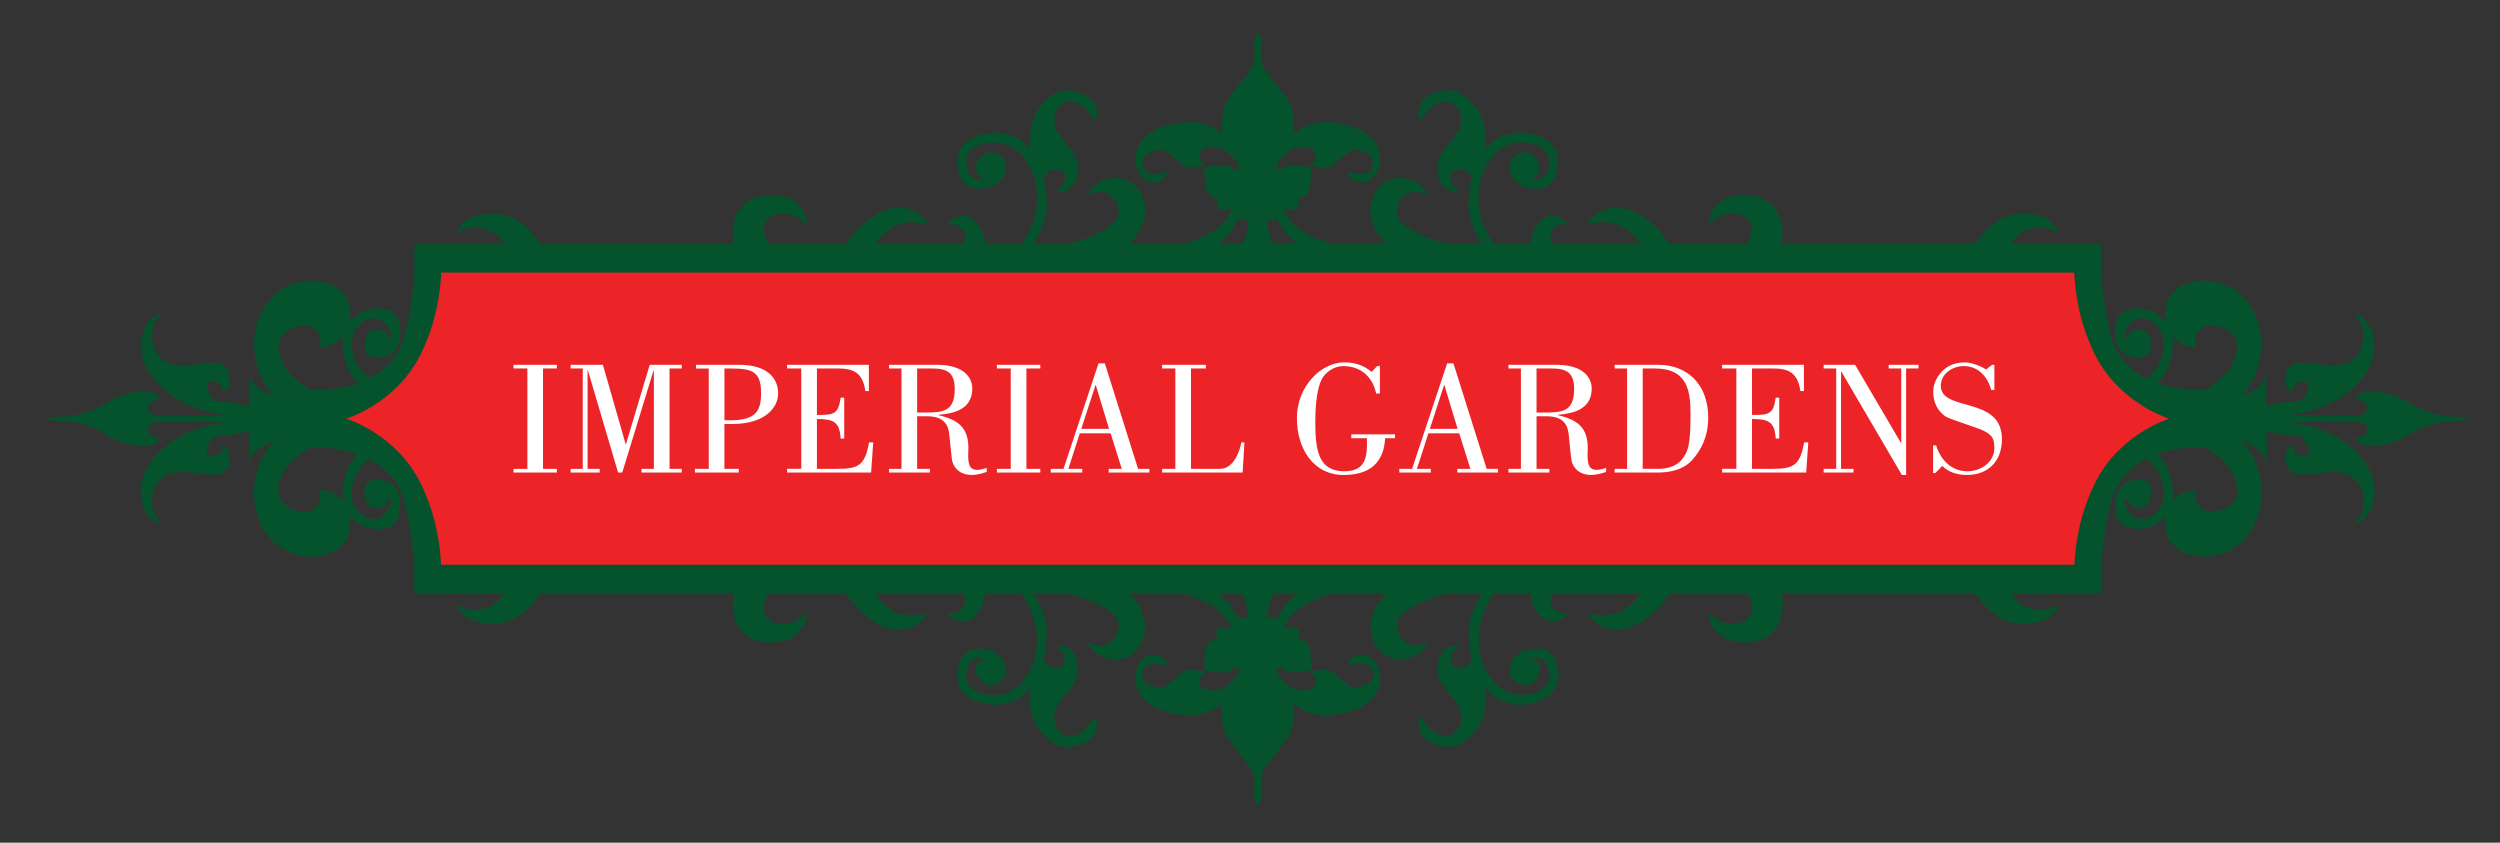
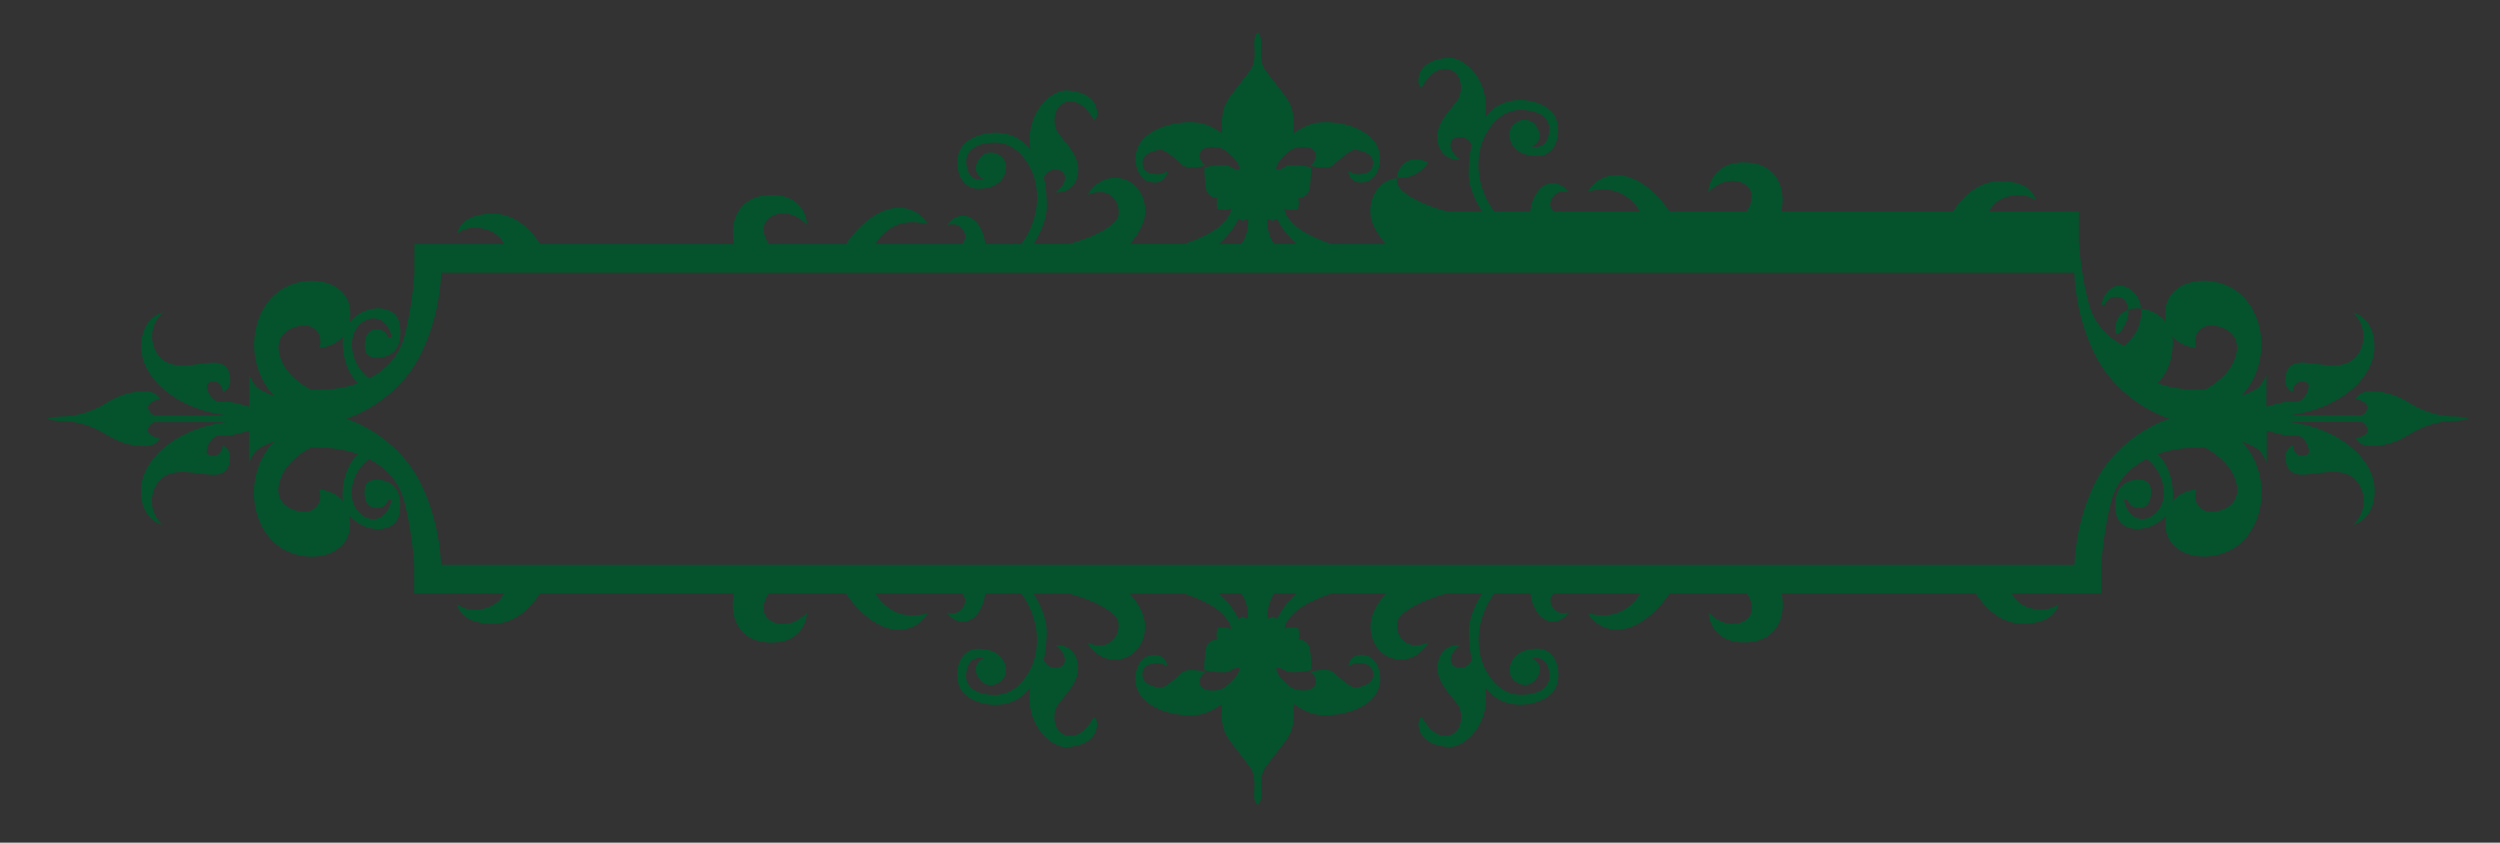
<svg xmlns="http://www.w3.org/2000/svg" version="1.1" id="Layer_1" x="0px" y="0px" width="133.5px" height="45px" viewBox="0 0 133.5 45" enable-background="new 0 0 133.5 45" xml:space="preserve">
  <rect x="0" y="0" width="133.5" height="45" fill="#333333" stroke="none" />
-   <path fill="#EC2427" d="M18.15,22.357c0,0,4.95-1.477,5.07-8.155h88.1c0,0,0.12,6.592,5.19,8.434c0,0-4.063,0.556-4.93,7.877H23.22  c0,0-0.575-6.511-5.401-7.86L18.15,22.357z" />
-   <path fill="#FFFFFF" d="M27.421,25.234h2.316v-0.198h-0.74v-5.359h0.74v-0.198h-2.316v0.198h0.741v5.359h-0.741V25.234z   M34.255,25.234h2.153v-0.198h-0.654v-5.359h0.654v-0.198h-1.713l-1.268,4.238H33.41l-1.215-4.238h-1.723v0.198h0.647v5.359h-0.647  v0.198h1.551v-0.198h-0.646v-5.255h0.018l1.61,5.454h0.223l1.672-5.454h0.017v5.255h-0.663V25.234z M40.641,20.979  c0,0.957-0.259,1.465-1.663,1.465h-0.293v-2.767h0.24C40.09,19.677,40.641,19.772,40.641,20.979 M41.553,21.014  c0-0.758-0.498-1.534-2.093-1.534h-2.292v0.198h0.68v5.359h-0.74v0.198h2.343v-0.198h-0.767v-2.395h0.414  C40.909,22.642,41.553,21.721,41.553,21.014 M46.518,25.234l0.111-1.61h-0.223c-0.223,1.275-0.602,1.412-1.739,1.412h-1.043v-2.661  c0.854,0.008,1.215,0.12,1.266,1.042h0.191v-2.18H44.89c-0.121,0.913-0.395,0.921-1.266,0.921v-2.481h1.121  c0.783,0,1.317,0.181,1.465,1.207h0.188v-1.405h-4.368v0.198h0.757v5.359h-0.757v0.198H46.518z M49.44,22.029h-0.465v-2.352h0.818  c0.827,0,1.19,0.259,1.19,1.095C50.983,21.952,50.388,22.029,49.44,22.029 M51.922,25.363c0.223-0.008,0.473-0.06,0.768-0.163  v-0.215c-0.285,0.104-0.604,0.154-0.768,0.042c-0.189-0.086-0.24-0.474-0.215-0.887c0.078-1.361-0.593-1.723-1.587-1.973V22.15  c0.813-0.068,1.802-0.284,1.802-1.413c0-0.388-0.25-1.258-1.905-1.258h-2.542v0.198h0.664v5.359h-0.664v0.198h2.182v-0.198h-0.682  v-2.809h0.517c1.085,0,1.162,0.646,1.207,1.043c0.06,0.516,0.112,1.215,0.154,1.37C50.965,25.045,51.309,25.373,51.922,25.363   M53.233,25.234h2.319v-0.198H54.81v-5.359h0.742v-0.198h-2.319v0.198h0.74v5.359h-0.74V25.234z M59.222,22.9h-1.481l0.758-2.335  h0.017L59.222,22.9z M59.204,25.234h2.172v-0.198h-0.603l-1.775-5.634h-0.337l-1.869,5.634H56.11v0.198h1.682v-0.198h-0.743  l0.613-1.895h1.645l0.596,1.895h-0.699V25.234z M66.357,25.234l0.095-1.61h-0.164c-0.104,0.551-0.438,1.412-1.147,1.412h-1.542  v-5.359h0.794v-0.198h-2.335v0.198h0.706v5.359h-0.706v0.198H66.357z M73.968,23.4h0.526v-0.207h-2.335V23.4h0.834  c0.027,0.973-0.035,1.766-1.213,1.766c-1.362,0-1.543-1.111-1.543-2.594c0-0.475,0.017-1.705,0.353-2.335  c0.172-0.318,0.594-0.688,1.145-0.688c0.957,0,1.578,0.612,1.75,1.465h0.2V19.54h-0.141l-0.302,0.327  c-0.369-0.336-0.86-0.517-1.462-0.517c-1.217,0-2.526,1.267-2.526,2.973c0,1.654,0.895,3.041,2.491,3.041  C73.492,25.363,73.907,24.355,73.968,23.4 M77.836,22.9h-1.481l0.758-2.335h0.017L77.836,22.9z M77.819,25.234h2.173v-0.198h-0.604  l-1.775-5.634h-0.336l-1.871,5.634h-0.682v0.198h1.683v-0.198h-0.743l0.612-1.895h1.648l0.594,1.895h-0.699V25.234z M82.518,22.029  h-0.467v-2.352h0.819c0.826,0,1.188,0.259,1.188,1.095C84.059,21.952,83.465,22.029,82.518,22.029 M84.998,25.363  c0.224-0.008,0.474-0.06,0.768-0.163v-0.215c-0.285,0.104-0.604,0.154-0.768,0.042c-0.188-0.086-0.242-0.474-0.217-0.887  c0.08-1.361-0.593-1.723-1.585-1.973V22.15c0.811-0.068,1.802-0.284,1.802-1.413c0-0.388-0.25-1.258-1.904-1.258h-2.542v0.198h0.664  v5.359h-0.664v0.198h2.182v-0.198h-0.683v-2.809h0.519c1.084,0,1.161,0.646,1.206,1.043c0.059,0.516,0.111,1.215,0.154,1.37  C84.042,25.045,84.386,25.373,84.998,25.363 M90.274,22.15c0,0.826-0.035,1.586-0.209,1.981c-0.182,0.379-0.501,0.896-1.498,0.904  h-0.847v-5.359h0.647C90.15,19.677,90.274,20.927,90.274,22.15 M90.326,24.606c0.516-0.552,0.893-1.301,0.893-2.301  c0-1.724-1.058-2.826-2.687-2.826h-2.309v0.198h0.662v5.359h-0.662v0.198h2.291C88.962,25.234,89.773,25.175,90.326,24.606   M96.45,25.234l0.113-1.61h-0.223c-0.226,1.275-0.604,1.412-1.741,1.412h-1.042v-2.661c0.852,0.008,1.214,0.12,1.265,1.042h0.189  v-2.18h-0.189c-0.12,0.913-0.395,0.921-1.265,0.921v-2.481h1.118c0.785,0,1.319,0.181,1.466,1.207h0.188v-1.405h-4.368v0.198h0.76  v5.359h-0.76v0.198H96.45z M101.786,19.677h0.663v-0.198h-1.594v0.198h0.672v3.972h-0.018l-2.447-4.17h-1.679v0.198h0.671v5.359  h-0.671v0.198h1.595v-0.198h-0.666V19.85h0.02l3.229,5.514h0.225V19.677z M106.329,20.824h0.171v-1.344h-0.119l-0.329,0.25  c-0.171-0.129-0.731-0.379-1.128-0.379c-0.653,0-1.076,0.276-1.336,0.612c-0.249,0.328-0.353,0.629-0.353,0.982  c0,0.482,0.197,1.008,0.698,1.318c0.128,0.086,1.465,0.524,1.782,0.646c0.665,0.268,0.784,0.499,0.784,1.007  c0,0.759-0.706,1.25-1.446,1.25c-0.835,0-1.432-0.604-1.663-1.387h-0.163v1.482h0.12l0.37-0.381  c0.353,0.354,0.836,0.482,1.317,0.482c1.13,0,1.869-0.731,1.869-1.911c0-2.345-3.265-1.423-3.265-2.853  c0-0.646,0.638-1.051,1.224-1.051C105.629,19.548,106.14,20.108,106.329,20.824" />
-   <path fill="#04532C" d="M130.976,22.236c-0.551,0-1.465-0.184-2.288-0.703c-0.825-0.519-1.497-0.64-2.106-0.64  c-0.611,0-0.794,0.397-0.794,0.397s0.794,0.18,0.61,0.578c-0.183,0.396-0.459,0.306-0.459,0.306h-3.691  c2.81-0.366,4.547-2.077,4.547-3.662c0-1.587-1.16-1.831-1.16-1.831c0.854,0.761,0.672,2.014,0,2.531  c-0.67,0.52-1.708,0.215-2.563,0.153c-0.854-0.062-1.039,0.457-1.039,0.946s0.396,0.61,0.396,0.61  c0.031-0.732,0.856-0.61,0.856-0.336s-0.181,0.641-0.428,0.793c-0.245,0.152-0.489,0.03-0.853,0.09  c-0.366,0.063-0.979,0.246-0.979,0.246v-1.771c0,0,0,0.184-0.305,0.61c-0.167,0.237-0.642,0.447-1.026,0.586  c1.37-1.478,1.372-3.736,0.263-5.102c-1.311-1.617-4.24-1.312-4.331,0.58c-0.012,0.22,0.003,0.413,0.036,0.585  c-0.775-0.981-2.526-1.044-2.689,0.156c-0.21,1.562,0.789,1.738,1.194,1.738s0.684-0.106,0.684-0.651c0-0.544-0.21-0.86-0.666-0.86  s-0.562,0.387-0.562,0.387c-0.158,0.123-0.212,0-0.212,0c0.439-1.686,2.141-0.949,2.125,0.421c-0.012,0.964-0.582,1.553-0.916,1.817  c-0.868-0.446-1.604-1.172-1.894-2.28c-0.327-1.252-0.471-2.54-0.533-3.374h0.007v-1.523h-4.79c0.191-0.43,0.628-0.762,1.261-0.853  c0.843-0.124,1.231,0.28,1.231,0.28s-0.09-1.052-1.896-1.052c-1.32,0-2.16,1.054-2.522,1.625H95.126  c0.264-1.3-0.282-2.625-2.007-2.625c-1.86,0-1.896,1.595-1.896,1.595c1.034-1.07,2.317-0.561,2.317,0.194  c0,0.406-0.153,0.675-0.294,0.836H89.15c-0.284-0.43-0.951-1.304-1.896-1.731c-1.281-0.579-2.194,0.14-2.456,0.649  c0,0,0.665-0.158,1.262-0.052c0.509,0.09,1.178,0.497,1.509,1.134h-4.61c-0.149-0.158-0.241-0.365-0.129-0.626  c0.282-0.648,0.932-0.385,0.932-0.385c-0.439-0.667-1.246-0.667-1.685-0.019c-0.26,0.386-0.342,0.775-0.365,1.03h-1.925  c-0.949-1.282-1.108-2.956-0.414-4.189c0.772-1.37,1.826-1.229,1.932-1.229c0.104,0,1.508,0.017,1.422,1.106  c-0.089,1.088-0.931,0.843-0.931,0.843s0.736-0.315,0.263-1.054c-0.475-0.738-1.44-0.263-1.458,0.369  c-0.018,0.633,0.477,1.21,1.529,1.193c1.054-0.017,1.332-1.492,0.842-2.229c-0.492-0.738-2.266-1.16-3.3-0.229  c-0.14,0.125-0.262,0.254-0.369,0.386c0.297-2.119-1.209-3.194-1.896-3.177c-0.721,0.017-1.439,0.298-1.617,0.895  c-0.173,0.596,0.124,0.702,0.124,0.702s0.51-1.07,1.316-1.001c0.808,0.071,0.931,1.071,0.65,1.582  c-0.281,0.508-1.316,1.282-1.106,2.333c0.211,1.053,1.194,0.93,1.194,0.93c-0.738-0.526-0.633-1.21,0-1.21  c0.339,0,0.522,0.218,0.616,0.42c-0.114,0.481-0.153,0.979-0.161,1.475c-0.013,0.827,0.438,1.652,0.718,2.083h-1.851  c-1.564-0.407-2.629-1.067-2.693-1.557c-0.087-0.667,0.368-1.158,0.824-1.211c0.457-0.052,0.844,0.142,0.844,0.142  S75.79,9.496,74.79,9.496s-1.651,0.859-1.614,1.843c0.024,0.706,0.538,1.374,0.826,1.696h-2.888c-0.297-0.097-1.4-0.481-1.959-0.994  c-0.649-0.597-0.562-0.913-0.562-0.913c0.281,0.175,0.72,0.036,0.72,0.036c0.087-0.369,0.017-0.581,0.017-0.581  s0.473-0.035,0.579-0.439c0.105-0.403,0.105-1.21,0.105-1.21s-1.105-0.247-1.386-0.037c-0.281,0.211-0.49,0.142-0.49,0.142  c0.017-0.352,0.385-0.719,0.756-1c0.366-0.281,1.247-0.281,1.349,0.141c0.107,0.42-0.297,0.667-0.297,0.667s0.964,0.229,1.246-0.035  c0.282-0.265,0.898-0.808,1.142-0.808c0.246,0,0.981,0.139,0.981,0.668c0,0.526-0.331,0.58-0.683,0.632  C72.281,9.354,72,9.126,72,9.126c-0.02,0.246,0.244,0.772,0.964,0.58c0.721-0.192,1.123-1.615,0.175-2.424  c-0.947-0.807-2.474-0.842-3.036-0.684c-0.562,0.158-1.036,0.526-1.036,0.526V6.95c0.018-0.65,0.037-1.177-0.42-1.792  c-0.458-0.614-0.799-1.009-1.099-1.439c-0.298-0.43-0.204-1.037-0.199-1.435c0.008-0.379-0.186-0.571-0.186-0.569  c0-0.001-0.001,0.001-0.001,0.001c-0.015,0.014-0.191,0.189-0.185,0.568c0.007,0.398,0.101,1.004-0.199,1.435  c-0.299,0.43-0.642,0.825-1.098,1.439C65.226,5.773,65.242,6.3,65.259,6.95v0.176c0,0-0.472-0.369-1.034-0.526  c-0.563-0.159-2.089-0.124-3.037,0.684c-0.949,0.809-0.544,2.231,0.175,2.424c0.719,0.192,0.982-0.334,0.965-0.58  c0,0-0.28,0.228-0.632,0.176c-0.351-0.052-0.685-0.105-0.685-0.632c0-0.529,0.738-0.668,0.983-0.668c0.247,0,0.86,0.542,1.141,0.808  c0.282,0.264,1.246,0.035,1.246,0.035S63.979,8.6,64.083,8.179c0.105-0.421,0.983-0.421,1.352-0.141  c0.369,0.281,0.739,0.648,0.756,1c0,0-0.209,0.07-0.493-0.142c-0.28-0.21-1.385,0.037-1.385,0.037s0,0.807,0.106,1.21  c0.104,0.404,0.578,0.439,0.578,0.439s-0.072,0.211,0.017,0.581c0,0,0.439,0.14,0.719-0.036c0,0,0.089,0.315-0.562,0.913  c-0.557,0.513-1.659,0.897-1.958,0.994h-2.89c0.291-0.322,0.804-0.99,0.829-1.696c0.035-0.984-0.615-1.843-1.615-1.843  c-1.003,0-1.478,0.914-1.478,0.914s0.388-0.194,0.844-0.142c0.456,0.053,0.912,0.544,0.825,1.211  c-0.063,0.49-1.133,1.149-2.693,1.557h-1.85c0.279-0.43,0.729-1.256,0.716-2.083c-0.008-0.496-0.045-0.994-0.16-1.475  c0.095-0.202,0.277-0.42,0.616-0.42c0.632,0,0.739,0.684,0,1.21c0,0,0.985,0.123,1.195-0.93c0.21-1.052-0.827-1.825-1.107-2.333  c-0.279-0.51-0.157-1.51,0.651-1.582c0.808-0.069,1.317,1.001,1.317,1.001s0.298-0.106,0.121-0.702  c-0.175-0.597-0.895-0.878-1.614-0.895c-0.688-0.017-2.192,1.059-1.895,3.177c-0.109-0.132-0.232-0.262-0.37-0.386  c-1.035-0.931-2.81-0.509-3.299,0.229c-0.493,0.737-0.211,2.212,0.842,2.229c1.052,0.017,1.545-0.561,1.528-1.193  c-0.02-0.632-0.985-1.107-1.458-0.369c-0.474,0.739,0.263,1.054,0.263,1.054s-0.843,0.246-0.93-0.843  c-0.088-1.09,1.316-1.106,1.421-1.106s1.159-0.141,1.931,1.229c0.695,1.233,0.535,2.907-0.416,4.189h-1.925  c-0.021-0.255-0.103-0.645-0.362-1.03c-0.439-0.648-1.247-0.648-1.686,0.019c0,0,0.648-0.263,0.93,0.385  c0.112,0.261,0.021,0.468-0.128,0.626h-4.61c0.329-0.637,1.001-1.044,1.508-1.134c0.598-0.106,1.264,0.052,1.264,0.052  c-0.264-0.509-1.175-1.228-2.458-0.649c-0.945,0.428-1.61,1.301-1.897,1.731h-4.095c-0.142-0.161-0.293-0.43-0.293-0.836  c0-0.755,1.281-1.264,2.318-0.194c0,0-0.035-1.595-1.896-1.595c-1.727,0-2.273,1.326-2.007,2.625H28.844  c-0.361-0.572-1.203-1.625-2.522-1.625c-1.809,0-1.896,1.052-1.896,1.052s0.386-0.403,1.229-0.28  c0.636,0.091,1.071,0.423,1.262,0.853h-4.788v1.523h0.005c-0.063,0.834-0.207,2.122-0.532,3.374  c-0.291,1.108-1.027,1.834-1.894,2.28c-0.338-0.264-0.906-0.853-0.915-1.817c-0.021-1.37,1.683-2.107,2.122-0.421  c0,0-0.052,0.123-0.21,0c0,0-0.105-0.387-0.564-0.387c-0.455,0-0.666,0.316-0.666,0.86c0,0.545,0.281,0.651,0.684,0.651  c0.404,0,1.404-0.176,1.195-1.738c-0.163-1.2-1.915-1.137-2.689-0.156c0.032-0.172,0.047-0.365,0.038-0.585  c-0.092-1.892-3.023-2.197-4.333-0.58c-1.109,1.366-1.107,3.625,0.26,5.102c-0.383-0.139-0.854-0.349-1.021-0.586  c-0.305-0.426-0.305-0.61-0.305-0.61v1.771c0,0-0.612-0.184-0.977-0.246c-0.367-0.06-0.611,0.063-0.855-0.09  c-0.245-0.152-0.428-0.519-0.428-0.793s0.825-0.396,0.854,0.336c0,0,0.396-0.122,0.396-0.61s-0.181-1.007-1.036-0.946  c-0.855,0.062-1.891,0.367-2.563-0.153c-0.672-0.517-0.855-1.771,0-2.531c0,0-1.159,0.244-1.159,1.831  c0,1.585,1.739,3.295,4.546,3.662H8.387c0,0-0.275,0.091-0.458-0.306c-0.183-0.398,0.611-0.578,0.611-0.578  s-0.184-0.397-0.794-0.397c-0.609,0-1.28,0.121-2.105,0.64c-0.825,0.52-1.74,0.703-2.29,0.703c-0.521,0-0.792,0.108-0.819,0.119  H2.517c0,0,0.274,0.123,0.823,0.123c0.55,0,1.466,0.183,2.292,0.7c0.822,0.519,1.493,0.643,2.104,0.643  c0.609,0,0.792-0.397,0.792-0.397s-0.792-0.185-0.608-0.58c0.183-0.396,0.458-0.305,0.458-0.305h3.691  c-2.805,0.366-4.546,2.075-4.546,3.662s1.16,1.83,1.16,1.83c-0.855-0.762-0.67-2.014,0-2.533c0.67-0.518,1.708-0.212,2.562-0.153  c0.855,0.063,1.039-0.456,1.039-0.945c0-0.487-0.396-0.61-0.396-0.61c-0.03,0.733-0.855,0.61-0.855,0.337  c0-0.274,0.183-0.642,0.425-0.793c0.244-0.154,0.489-0.032,0.855-0.094c0.366-0.061,0.978-0.242,0.978-0.242v1.77  c0,0,0-0.184,0.305-0.61c0.169-0.237,0.639-0.446,1.024-0.586c-1.368,1.478-1.37,3.736-0.262,5.102  c1.312,1.618,4.241,1.313,4.332-0.578c0.012-0.22-0.005-0.414-0.037-0.586c0.775,0.979,2.527,1.045,2.689-0.155  c0.212-1.563-0.79-1.737-1.194-1.737c-0.403,0-0.684,0.104-0.684,0.648c0,0.545,0.21,0.861,0.666,0.861  c0.457,0,0.561-0.387,0.561-0.387c0.16-0.122,0.212,0,0.212,0c-0.439,1.686-2.14,0.947-2.125-0.42  c0.014-0.965,0.579-1.554,0.916-1.818c0.87,0.445,1.607,1.174,1.895,2.28c0.327,1.253,0.471,2.539,0.532,3.376h-0.004v1.522h4.789  c-0.191,0.429-0.626,0.762-1.261,0.854c-0.844,0.123-1.231-0.281-1.231-0.281s0.09,1.055,1.897,1.055  c1.318,0,2.16-1.056,2.519-1.627h10.359c-0.264,1.299,0.284,2.627,2.009,2.627c1.861,0,1.896-1.598,1.896-1.598  c-1.036,1.07-2.316,0.561-2.316-0.192c0-0.407,0.153-0.675,0.293-0.837h4.093c0.289,0.433,0.956,1.305,1.899,1.731  c1.28,0.578,2.192-0.142,2.458-0.648c0,0-0.668,0.157-1.265,0.051c-0.506-0.09-1.177-0.497-1.507-1.134h4.612  c0.148,0.157,0.239,0.365,0.126,0.626c-0.281,0.649-0.931,0.386-0.931,0.386c0.439,0.667,1.249,0.667,1.685,0.018  c0.262-0.385,0.342-0.773,0.365-1.029h1.925c0.949,1.284,1.111,2.956,0.415,4.189c-0.771,1.369-1.827,1.229-1.932,1.229  c-0.105,0-1.51-0.017-1.422-1.105c0.088-1.088,0.931-0.844,0.931-0.844s-0.738,0.317-0.266,1.053  c0.478,0.737,1.441,0.267,1.459-0.368c0.019-0.631-0.474-1.211-1.526-1.194c-1.054,0.019-1.335,1.493-0.844,2.229  c0.492,0.739,2.265,1.159,3.302,0.229c0.137-0.125,0.259-0.253,0.37-0.385c-0.3,2.118,1.206,3.193,1.893,3.177  c0.721-0.019,1.44-0.3,1.616-0.896c0.175-0.598-0.125-0.701-0.125-0.701s-0.51,1.07-1.314,1c-0.809-0.07-0.932-1.072-0.651-1.579  c0.282-0.509,1.317-1.282,1.106-2.334c-0.211-1.056-1.193-0.933-1.193-0.933c0.738,0.526,0.632,1.211,0,1.211  c-0.341,0-0.522-0.218-0.619-0.421c0.116-0.479,0.154-0.979,0.162-1.474c0.013-0.827-0.438-1.652-0.718-2.083h1.852  c1.563,0.407,2.63,1.066,2.693,1.557c0.089,0.666-0.366,1.156-0.825,1.21c-0.456,0.053-0.841-0.14-0.841-0.14  s0.473,0.913,1.473,0.913c1.001,0,1.65-0.859,1.615-1.844c-0.023-0.708-0.539-1.375-0.827-1.696h2.887  c0.298,0.098,1.4,0.48,1.96,0.994c0.649,0.596,0.563,0.911,0.563,0.911c-0.283-0.175-0.721-0.033-0.721-0.033  c-0.087,0.366-0.017,0.577-0.017,0.577s-0.476,0.037-0.578,0.439c-0.107,0.404-0.107,1.213-0.107,1.213s1.106,0.245,1.388,0.035  c0.279-0.211,0.492-0.143,0.492-0.143c-0.019,0.353-0.388,0.721-0.756,1.002s-1.246,0.281-1.352-0.14  c-0.104-0.422,0.298-0.667,0.298-0.667s-0.966-0.229-1.246,0.033c-0.28,0.265-0.895,0.811-1.14,0.811  c-0.248,0-0.984-0.144-0.984-0.669c0-0.526,0.334-0.578,0.685-0.632c0.352-0.052,0.631,0.175,0.631,0.175  c0.018-0.246-0.244-0.772-0.966-0.578c-0.719,0.193-1.123,1.614-0.175,2.423c0.948,0.807,2.476,0.842,3.036,0.684  c0.563-0.158,1.037-0.527,1.037-0.527v0.177c-0.018,0.649-0.035,1.176,0.422,1.79c0.457,0.615,0.798,1.011,1.098,1.441  c0.297,0.43,0.204,1.037,0.198,1.434C66.96,42.826,67.154,43,67.154,43s0.212-0.174,0.207-0.571  c-0.007-0.396-0.101-1.004,0.198-1.434c0.298-0.431,0.64-0.826,1.099-1.441c0.455-0.614,0.438-1.141,0.42-1.79v-0.177  c0,0,0.475,0.369,1.036,0.527c0.563,0.158,2.088,0.123,3.039-0.684c0.945-0.809,0.544-2.229-0.178-2.423  c-0.721-0.194-0.983,0.332-0.964,0.578c0,0,0.28-0.227,0.632-0.175c0.352,0.054,0.683,0.105,0.683,0.632  c0,0.525-0.737,0.669-0.983,0.669c-0.245,0-0.859-0.546-1.138-0.811c-0.283-0.263-1.246-0.033-1.246-0.033s0.402,0.245,0.296,0.667  c-0.107,0.421-0.984,0.421-1.353,0.14c-0.368-0.281-0.736-0.649-0.754-1.002c0,0,0.21-0.068,0.491,0.143  c0.281,0.21,1.387-0.035,1.387-0.035s0-0.809-0.105-1.213c-0.105-0.402-0.578-0.439-0.578-0.439s0.069-0.211-0.019-0.577  c0,0-0.438-0.142-0.72,0.033c0,0-0.087-0.315,0.561-0.911c0.56-0.514,1.662-0.896,1.961-0.994h2.887  c-0.287,0.321-0.803,0.988-0.826,1.696c-0.034,0.984,0.615,1.844,1.614,1.844c1.003,0,1.476-0.913,1.476-0.913  s-0.386,0.192-0.843,0.14c-0.456-0.054-0.913-0.544-0.826-1.21c0.065-0.49,1.133-1.149,2.695-1.557h1.849  c-0.277,0.431-0.729,1.256-0.717,2.083c0.007,0.495,0.046,0.995,0.162,1.474c-0.096,0.203-0.277,0.421-0.619,0.421  c-0.632,0-0.735-0.685,0-1.211c0,0-0.982-0.123-1.192,0.933c-0.211,1.052,0.825,1.825,1.107,2.334  c0.277,0.507,0.155,1.509-0.65,1.579c-0.808,0.07-1.317-1-1.317-1s-0.299,0.104-0.121,0.701c0.174,0.597,0.894,0.878,1.614,0.896  c0.687,0.017,2.192-1.059,1.895-3.177c0.111,0.132,0.23,0.26,0.37,0.385c1.035,0.93,2.808,0.51,3.3-0.229  c0.492-0.736,0.209-2.211-0.842-2.229c-1.054-0.017-1.545,0.563-1.526,1.194c0.017,0.635,0.981,1.105,1.455,0.368  c0.474-0.735-0.263-1.053-0.263-1.053s0.842-0.244,0.93,0.844c0.087,1.089-1.314,1.105-1.422,1.105  c-0.105,0-1.159,0.141-1.932-1.229c-0.695-1.233-0.534-2.905,0.417-4.189h1.923c0.022,0.256,0.104,0.645,0.364,1.029  c0.439,0.649,1.246,0.649,1.685-0.018c0,0-0.648,0.264-0.93-0.386c-0.114-0.261-0.022-0.469,0.127-0.626h4.612  c-0.33,0.637-1.001,1.044-1.51,1.134c-0.598,0.106-1.264-0.051-1.264-0.051c0.266,0.507,1.177,1.227,2.457,0.648  c0.944-0.427,1.61-1.299,1.898-1.731h4.096c0.139,0.162,0.292,0.43,0.292,0.837c0,0.753-1.283,1.263-2.317,0.192  c0,0,0.034,1.598,1.896,1.598c1.727,0,2.271-1.328,2.009-2.627h10.359c0.357,0.571,1.199,1.627,2.519,1.627  c1.808,0,1.896-1.055,1.896-1.055s-0.388,0.404-1.229,0.281c-0.635-0.092-1.073-0.425-1.264-0.854h4.787v-1.522h-0.002  c0.063-0.837,0.204-2.123,0.532-3.376c0.29-1.106,1.025-1.835,1.895-2.28c0.337,0.265,0.902,0.854,0.914,1.818  c0.02,1.367-1.685,2.105-2.124,0.42c0,0,0.054-0.122,0.212,0c0,0,0.105,0.387,0.562,0.387c0.458,0,0.668-0.316,0.668-0.861  c0-0.544-0.283-0.648-0.687-0.648c-0.402,0-1.403,0.174-1.193,1.737c0.164,1.2,1.914,1.135,2.688,0.155  c-0.029,0.172-0.044,0.366-0.035,0.586c0.091,1.892,3.021,2.196,4.334,0.578c1.106-1.365,1.106-3.624-0.263-5.102  c0.385,0.14,0.856,0.349,1.026,0.586c0.304,0.427,0.304,0.61,0.304,0.61v-1.77c0,0,0.61,0.182,0.977,0.242  c0.367,0.062,0.61-0.061,0.854,0.094c0.245,0.151,0.429,0.519,0.429,0.793c0,0.273-0.824,0.396-0.855-0.337  c0,0-0.398,0.123-0.398,0.61c0,0.489,0.186,1.008,1.04,0.945c0.855-0.059,1.891-0.364,2.563,0.153c0.669,0.52,0.854,1.771,0,2.533  c0,0,1.159-0.243,1.159-1.83s-1.74-3.296-4.547-3.662h3.69c0,0,0.276-0.092,0.46,0.305c0.184,0.396-0.611,0.58-0.611,0.58  s0.184,0.397,0.795,0.397c0.61,0,1.28-0.124,2.104-0.643c0.826-0.518,1.74-0.7,2.289-0.7s0.824-0.123,0.824-0.123h-0.017  C131.77,22.345,131.499,22.236,130.976,22.236 M116.03,18.344c0.003-0.138-0.006-0.27-0.03-0.392  c0.487,0.594,1.273,0.622,1.273,0.622c-0.214-0.61,0.152-1.191,0.793-1.191c0.642,0,1.831,0.458,1.221,1.894  c-0.304,0.712-0.969,1.213-1.563,1.538c-0.2-0.005-0.419-0.009-0.664-0.013c-0.581-0.012-1.233-0.115-1.853-0.337  C115.556,20.132,115.987,19.494,116.03,18.344 M110.775,30.156H23.552c-0.041-0.984-0.249-2.628-1.077-4.322  c-1.276-2.611-3.851-3.433-3.99-3.477h0.003c0,0,2.686-0.794,3.997-3.478c0.828-1.693,1.036-3.338,1.078-4.321h87.202  c0.041,0.983,0.25,2.628,1.076,4.321c1.315,2.684,3.998,3.478,3.998,3.478h0.003c-0.138,0.044-2.714,0.865-3.99,3.477  C111.025,27.528,110.816,29.172,110.775,30.156 M67.679,11.673l0.3,0.122l0.209-0.122c0.315,0.664,0.783,1.125,1.064,1.362h-1.21  C67.591,12.396,67.679,11.673,67.679,11.673 M66.137,11.673l0.212,0.122l0.298-0.122c0,0,0.089,0.723-0.362,1.362h-1.21  C65.356,12.798,65.822,12.336,66.137,11.673 M16.259,17.383c0.641,0,1.008,0.581,0.793,1.191c0,0,0.787-0.028,1.273-0.622  c-0.021,0.123-0.032,0.254-0.027,0.392c0.041,1.15,0.472,1.789,0.823,2.121c-0.622,0.222-1.275,0.325-1.855,0.337  c-0.245,0.004-0.464,0.008-0.665,0.013c-0.593-0.325-1.26-0.826-1.562-1.538C14.429,17.841,15.619,17.383,16.259,17.383   M18.288,26.371c-0.003,0.137,0.006,0.267,0.029,0.391c-0.487-0.594-1.273-0.622-1.273-0.622c0.215,0.61-0.154,1.19-0.793,1.19  c-0.641,0-1.832-0.458-1.221-1.893c0.303-0.713,0.971-1.215,1.563-1.54c0.202,0.006,0.421,0.009,0.667,0.015  c0.58,0.01,1.232,0.113,1.855,0.337C18.762,24.581,18.33,25.22,18.288,26.371 M66.638,33.043l-0.298-0.124l-0.211,0.124  c-0.315-0.665-0.784-1.128-1.063-1.364h1.21C66.726,32.316,66.638,33.043,66.638,33.043 M68.199,33.043l-0.21-0.124l-0.298,0.124  c0,0-0.089-0.727,0.363-1.364h1.207C68.982,31.915,68.513,32.378,68.199,33.043 M118.077,27.33c-0.643,0-1.007-0.58-0.792-1.19  c0,0-0.79,0.028-1.275,0.622c0.023-0.124,0.034-0.254,0.028-0.391c-0.04-1.151-0.473-1.79-0.822-2.122  c0.622-0.224,1.274-0.327,1.854-0.337c0.243-0.006,0.462-0.009,0.666-0.015c0.591,0.325,1.259,0.827,1.562,1.54  C119.907,26.872,118.718,27.33,118.077,27.33" />
+   <path fill="#04532C" d="M130.976,22.236c-0.551,0-1.465-0.184-2.288-0.703c-0.825-0.519-1.497-0.64-2.106-0.64  c-0.611,0-0.794,0.397-0.794,0.397s0.794,0.18,0.61,0.578c-0.183,0.396-0.459,0.306-0.459,0.306h-3.691  c2.81-0.366,4.547-2.077,4.547-3.662c0-1.587-1.16-1.831-1.16-1.831c0.854,0.761,0.672,2.014,0,2.531  c-0.67,0.52-1.708,0.215-2.563,0.153c-0.854-0.062-1.039,0.457-1.039,0.946s0.396,0.61,0.396,0.61  c0.031-0.732,0.856-0.61,0.856-0.336s-0.181,0.641-0.428,0.793c-0.245,0.152-0.489,0.03-0.853,0.09  c-0.366,0.063-0.979,0.246-0.979,0.246v-1.771c0,0,0,0.184-0.305,0.61c-0.167,0.237-0.642,0.447-1.026,0.586  c1.37-1.478,1.372-3.736,0.263-5.102c-1.311-1.617-4.24-1.312-4.331,0.58c-0.012,0.22,0.003,0.413,0.036,0.585  c-0.775-0.981-2.526-1.044-2.689,0.156s0.684-0.106,0.684-0.651c0-0.544-0.21-0.86-0.666-0.86  s-0.562,0.387-0.562,0.387c-0.158,0.123-0.212,0-0.212,0c0.439-1.686,2.141-0.949,2.125,0.421c-0.012,0.964-0.582,1.553-0.916,1.817  c-0.868-0.446-1.604-1.172-1.894-2.28c-0.327-1.252-0.471-2.54-0.533-3.374h0.007v-1.523h-4.79c0.191-0.43,0.628-0.762,1.261-0.853  c0.843-0.124,1.231,0.28,1.231,0.28s-0.09-1.052-1.896-1.052c-1.32,0-2.16,1.054-2.522,1.625H95.126  c0.264-1.3-0.282-2.625-2.007-2.625c-1.86,0-1.896,1.595-1.896,1.595c1.034-1.07,2.317-0.561,2.317,0.194  c0,0.406-0.153,0.675-0.294,0.836H89.15c-0.284-0.43-0.951-1.304-1.896-1.731c-1.281-0.579-2.194,0.14-2.456,0.649  c0,0,0.665-0.158,1.262-0.052c0.509,0.09,1.178,0.497,1.509,1.134h-4.61c-0.149-0.158-0.241-0.365-0.129-0.626  c0.282-0.648,0.932-0.385,0.932-0.385c-0.439-0.667-1.246-0.667-1.685-0.019c-0.26,0.386-0.342,0.775-0.365,1.03h-1.925  c-0.949-1.282-1.108-2.956-0.414-4.189c0.772-1.37,1.826-1.229,1.932-1.229c0.104,0,1.508,0.017,1.422,1.106  c-0.089,1.088-0.931,0.843-0.931,0.843s0.736-0.315,0.263-1.054c-0.475-0.738-1.44-0.263-1.458,0.369  c-0.018,0.633,0.477,1.21,1.529,1.193c1.054-0.017,1.332-1.492,0.842-2.229c-0.492-0.738-2.266-1.16-3.3-0.229  c-0.14,0.125-0.262,0.254-0.369,0.386c0.297-2.119-1.209-3.194-1.896-3.177c-0.721,0.017-1.439,0.298-1.617,0.895  c-0.173,0.596,0.124,0.702,0.124,0.702s0.51-1.07,1.316-1.001c0.808,0.071,0.931,1.071,0.65,1.582  c-0.281,0.508-1.316,1.282-1.106,2.333c0.211,1.053,1.194,0.93,1.194,0.93c-0.738-0.526-0.633-1.21,0-1.21  c0.339,0,0.522,0.218,0.616,0.42c-0.114,0.481-0.153,0.979-0.161,1.475c-0.013,0.827,0.438,1.652,0.718,2.083h-1.851  c-1.564-0.407-2.629-1.067-2.693-1.557c-0.087-0.667,0.368-1.158,0.824-1.211c0.457-0.052,0.844,0.142,0.844,0.142  S75.79,9.496,74.79,9.496s-1.651,0.859-1.614,1.843c0.024,0.706,0.538,1.374,0.826,1.696h-2.888c-0.297-0.097-1.4-0.481-1.959-0.994  c-0.649-0.597-0.562-0.913-0.562-0.913c0.281,0.175,0.72,0.036,0.72,0.036c0.087-0.369,0.017-0.581,0.017-0.581  s0.473-0.035,0.579-0.439c0.105-0.403,0.105-1.21,0.105-1.21s-1.105-0.247-1.386-0.037c-0.281,0.211-0.49,0.142-0.49,0.142  c0.017-0.352,0.385-0.719,0.756-1c0.366-0.281,1.247-0.281,1.349,0.141c0.107,0.42-0.297,0.667-0.297,0.667s0.964,0.229,1.246-0.035  c0.282-0.265,0.898-0.808,1.142-0.808c0.246,0,0.981,0.139,0.981,0.668c0,0.526-0.331,0.58-0.683,0.632  C72.281,9.354,72,9.126,72,9.126c-0.02,0.246,0.244,0.772,0.964,0.58c0.721-0.192,1.123-1.615,0.175-2.424  c-0.947-0.807-2.474-0.842-3.036-0.684c-0.562,0.158-1.036,0.526-1.036,0.526V6.95c0.018-0.65,0.037-1.177-0.42-1.792  c-0.458-0.614-0.799-1.009-1.099-1.439c-0.298-0.43-0.204-1.037-0.199-1.435c0.008-0.379-0.186-0.571-0.186-0.569  c0-0.001-0.001,0.001-0.001,0.001c-0.015,0.014-0.191,0.189-0.185,0.568c0.007,0.398,0.101,1.004-0.199,1.435  c-0.299,0.43-0.642,0.825-1.098,1.439C65.226,5.773,65.242,6.3,65.259,6.95v0.176c0,0-0.472-0.369-1.034-0.526  c-0.563-0.159-2.089-0.124-3.037,0.684c-0.949,0.809-0.544,2.231,0.175,2.424c0.719,0.192,0.982-0.334,0.965-0.58  c0,0-0.28,0.228-0.632,0.176c-0.351-0.052-0.685-0.105-0.685-0.632c0-0.529,0.738-0.668,0.983-0.668c0.247,0,0.86,0.542,1.141,0.808  c0.282,0.264,1.246,0.035,1.246,0.035S63.979,8.6,64.083,8.179c0.105-0.421,0.983-0.421,1.352-0.141  c0.369,0.281,0.739,0.648,0.756,1c0,0-0.209,0.07-0.493-0.142c-0.28-0.21-1.385,0.037-1.385,0.037s0,0.807,0.106,1.21  c0.104,0.404,0.578,0.439,0.578,0.439s-0.072,0.211,0.017,0.581c0,0,0.439,0.14,0.719-0.036c0,0,0.089,0.315-0.562,0.913  c-0.557,0.513-1.659,0.897-1.958,0.994h-2.89c0.291-0.322,0.804-0.99,0.829-1.696c0.035-0.984-0.615-1.843-1.615-1.843  c-1.003,0-1.478,0.914-1.478,0.914s0.388-0.194,0.844-0.142c0.456,0.053,0.912,0.544,0.825,1.211  c-0.063,0.49-1.133,1.149-2.693,1.557h-1.85c0.279-0.43,0.729-1.256,0.716-2.083c-0.008-0.496-0.045-0.994-0.16-1.475  c0.095-0.202,0.277-0.42,0.616-0.42c0.632,0,0.739,0.684,0,1.21c0,0,0.985,0.123,1.195-0.93c0.21-1.052-0.827-1.825-1.107-2.333  c-0.279-0.51-0.157-1.51,0.651-1.582c0.808-0.069,1.317,1.001,1.317,1.001s0.298-0.106,0.121-0.702  c-0.175-0.597-0.895-0.878-1.614-0.895c-0.688-0.017-2.192,1.059-1.895,3.177c-0.109-0.132-0.232-0.262-0.37-0.386  c-1.035-0.931-2.81-0.509-3.299,0.229c-0.493,0.737-0.211,2.212,0.842,2.229c1.052,0.017,1.545-0.561,1.528-1.193  c-0.02-0.632-0.985-1.107-1.458-0.369c-0.474,0.739,0.263,1.054,0.263,1.054s-0.843,0.246-0.93-0.843  c-0.088-1.09,1.316-1.106,1.421-1.106s1.159-0.141,1.931,1.229c0.695,1.233,0.535,2.907-0.416,4.189h-1.925  c-0.021-0.255-0.103-0.645-0.362-1.03c-0.439-0.648-1.247-0.648-1.686,0.019c0,0,0.648-0.263,0.93,0.385  c0.112,0.261,0.021,0.468-0.128,0.626h-4.61c0.329-0.637,1.001-1.044,1.508-1.134c0.598-0.106,1.264,0.052,1.264,0.052  c-0.264-0.509-1.175-1.228-2.458-0.649c-0.945,0.428-1.61,1.301-1.897,1.731h-4.095c-0.142-0.161-0.293-0.43-0.293-0.836  c0-0.755,1.281-1.264,2.318-0.194c0,0-0.035-1.595-1.896-1.595c-1.727,0-2.273,1.326-2.007,2.625H28.844  c-0.361-0.572-1.203-1.625-2.522-1.625c-1.809,0-1.896,1.052-1.896,1.052s0.386-0.403,1.229-0.28  c0.636,0.091,1.071,0.423,1.262,0.853h-4.788v1.523h0.005c-0.063,0.834-0.207,2.122-0.532,3.374  c-0.291,1.108-1.027,1.834-1.894,2.28c-0.338-0.264-0.906-0.853-0.915-1.817c-0.021-1.37,1.683-2.107,2.122-0.421  c0,0-0.052,0.123-0.21,0c0,0-0.105-0.387-0.564-0.387c-0.455,0-0.666,0.316-0.666,0.86c0,0.545,0.281,0.651,0.684,0.651  c0.404,0,1.404-0.176,1.195-1.738c-0.163-1.2-1.915-1.137-2.689-0.156c0.032-0.172,0.047-0.365,0.038-0.585  c-0.092-1.892-3.023-2.197-4.333-0.58c-1.109,1.366-1.107,3.625,0.26,5.102c-0.383-0.139-0.854-0.349-1.021-0.586  c-0.305-0.426-0.305-0.61-0.305-0.61v1.771c0,0-0.612-0.184-0.977-0.246c-0.367-0.06-0.611,0.063-0.855-0.09  c-0.245-0.152-0.428-0.519-0.428-0.793s0.825-0.396,0.854,0.336c0,0,0.396-0.122,0.396-0.61s-0.181-1.007-1.036-0.946  c-0.855,0.062-1.891,0.367-2.563-0.153c-0.672-0.517-0.855-1.771,0-2.531c0,0-1.159,0.244-1.159,1.831  c0,1.585,1.739,3.295,4.546,3.662H8.387c0,0-0.275,0.091-0.458-0.306c-0.183-0.398,0.611-0.578,0.611-0.578  s-0.184-0.397-0.794-0.397c-0.609,0-1.28,0.121-2.105,0.64c-0.825,0.52-1.74,0.703-2.29,0.703c-0.521,0-0.792,0.108-0.819,0.119  H2.517c0,0,0.274,0.123,0.823,0.123c0.55,0,1.466,0.183,2.292,0.7c0.822,0.519,1.493,0.643,2.104,0.643  c0.609,0,0.792-0.397,0.792-0.397s-0.792-0.185-0.608-0.58c0.183-0.396,0.458-0.305,0.458-0.305h3.691  c-2.805,0.366-4.546,2.075-4.546,3.662s1.16,1.83,1.16,1.83c-0.855-0.762-0.67-2.014,0-2.533c0.67-0.518,1.708-0.212,2.562-0.153  c0.855,0.063,1.039-0.456,1.039-0.945c0-0.487-0.396-0.61-0.396-0.61c-0.03,0.733-0.855,0.61-0.855,0.337  c0-0.274,0.183-0.642,0.425-0.793c0.244-0.154,0.489-0.032,0.855-0.094c0.366-0.061,0.978-0.242,0.978-0.242v1.77  c0,0,0-0.184,0.305-0.61c0.169-0.237,0.639-0.446,1.024-0.586c-1.368,1.478-1.37,3.736-0.262,5.102  c1.312,1.618,4.241,1.313,4.332-0.578c0.012-0.22-0.005-0.414-0.037-0.586c0.775,0.979,2.527,1.045,2.689-0.155  c0.212-1.563-0.79-1.737-1.194-1.737c-0.403,0-0.684,0.104-0.684,0.648c0,0.545,0.21,0.861,0.666,0.861  c0.457,0,0.561-0.387,0.561-0.387c0.16-0.122,0.212,0,0.212,0c-0.439,1.686-2.14,0.947-2.125-0.42  c0.014-0.965,0.579-1.554,0.916-1.818c0.87,0.445,1.607,1.174,1.895,2.28c0.327,1.253,0.471,2.539,0.532,3.376h-0.004v1.522h4.789  c-0.191,0.429-0.626,0.762-1.261,0.854c-0.844,0.123-1.231-0.281-1.231-0.281s0.09,1.055,1.897,1.055  c1.318,0,2.16-1.056,2.519-1.627h10.359c-0.264,1.299,0.284,2.627,2.009,2.627c1.861,0,1.896-1.598,1.896-1.598  c-1.036,1.07-2.316,0.561-2.316-0.192c0-0.407,0.153-0.675,0.293-0.837h4.093c0.289,0.433,0.956,1.305,1.899,1.731  c1.28,0.578,2.192-0.142,2.458-0.648c0,0-0.668,0.157-1.265,0.051c-0.506-0.09-1.177-0.497-1.507-1.134h4.612  c0.148,0.157,0.239,0.365,0.126,0.626c-0.281,0.649-0.931,0.386-0.931,0.386c0.439,0.667,1.249,0.667,1.685,0.018  c0.262-0.385,0.342-0.773,0.365-1.029h1.925c0.949,1.284,1.111,2.956,0.415,4.189c-0.771,1.369-1.827,1.229-1.932,1.229  c-0.105,0-1.51-0.017-1.422-1.105c0.088-1.088,0.931-0.844,0.931-0.844s-0.738,0.317-0.266,1.053  c0.478,0.737,1.441,0.267,1.459-0.368c0.019-0.631-0.474-1.211-1.526-1.194c-1.054,0.019-1.335,1.493-0.844,2.229  c0.492,0.739,2.265,1.159,3.302,0.229c0.137-0.125,0.259-0.253,0.37-0.385c-0.3,2.118,1.206,3.193,1.893,3.177  c0.721-0.019,1.44-0.3,1.616-0.896c0.175-0.598-0.125-0.701-0.125-0.701s-0.51,1.07-1.314,1c-0.809-0.07-0.932-1.072-0.651-1.579  c0.282-0.509,1.317-1.282,1.106-2.334c-0.211-1.056-1.193-0.933-1.193-0.933c0.738,0.526,0.632,1.211,0,1.211  c-0.341,0-0.522-0.218-0.619-0.421c0.116-0.479,0.154-0.979,0.162-1.474c0.013-0.827-0.438-1.652-0.718-2.083h1.852  c1.563,0.407,2.63,1.066,2.693,1.557c0.089,0.666-0.366,1.156-0.825,1.21c-0.456,0.053-0.841-0.14-0.841-0.14  s0.473,0.913,1.473,0.913c1.001,0,1.65-0.859,1.615-1.844c-0.023-0.708-0.539-1.375-0.827-1.696h2.887  c0.298,0.098,1.4,0.48,1.96,0.994c0.649,0.596,0.563,0.911,0.563,0.911c-0.283-0.175-0.721-0.033-0.721-0.033  c-0.087,0.366-0.017,0.577-0.017,0.577s-0.476,0.037-0.578,0.439c-0.107,0.404-0.107,1.213-0.107,1.213s1.106,0.245,1.388,0.035  c0.279-0.211,0.492-0.143,0.492-0.143c-0.019,0.353-0.388,0.721-0.756,1.002s-1.246,0.281-1.352-0.14  c-0.104-0.422,0.298-0.667,0.298-0.667s-0.966-0.229-1.246,0.033c-0.28,0.265-0.895,0.811-1.14,0.811  c-0.248,0-0.984-0.144-0.984-0.669c0-0.526,0.334-0.578,0.685-0.632c0.352-0.052,0.631,0.175,0.631,0.175  c0.018-0.246-0.244-0.772-0.966-0.578c-0.719,0.193-1.123,1.614-0.175,2.423c0.948,0.807,2.476,0.842,3.036,0.684  c0.563-0.158,1.037-0.527,1.037-0.527v0.177c-0.018,0.649-0.035,1.176,0.422,1.79c0.457,0.615,0.798,1.011,1.098,1.441  c0.297,0.43,0.204,1.037,0.198,1.434C66.96,42.826,67.154,43,67.154,43s0.212-0.174,0.207-0.571  c-0.007-0.396-0.101-1.004,0.198-1.434c0.298-0.431,0.64-0.826,1.099-1.441c0.455-0.614,0.438-1.141,0.42-1.79v-0.177  c0,0,0.475,0.369,1.036,0.527c0.563,0.158,2.088,0.123,3.039-0.684c0.945-0.809,0.544-2.229-0.178-2.423  c-0.721-0.194-0.983,0.332-0.964,0.578c0,0,0.28-0.227,0.632-0.175c0.352,0.054,0.683,0.105,0.683,0.632  c0,0.525-0.737,0.669-0.983,0.669c-0.245,0-0.859-0.546-1.138-0.811c-0.283-0.263-1.246-0.033-1.246-0.033s0.402,0.245,0.296,0.667  c-0.107,0.421-0.984,0.421-1.353,0.14c-0.368-0.281-0.736-0.649-0.754-1.002c0,0,0.21-0.068,0.491,0.143  c0.281,0.21,1.387-0.035,1.387-0.035s0-0.809-0.105-1.213c-0.105-0.402-0.578-0.439-0.578-0.439s0.069-0.211-0.019-0.577  c0,0-0.438-0.142-0.72,0.033c0,0-0.087-0.315,0.561-0.911c0.56-0.514,1.662-0.896,1.961-0.994h2.887  c-0.287,0.321-0.803,0.988-0.826,1.696c-0.034,0.984,0.615,1.844,1.614,1.844c1.003,0,1.476-0.913,1.476-0.913  s-0.386,0.192-0.843,0.14c-0.456-0.054-0.913-0.544-0.826-1.21c0.065-0.49,1.133-1.149,2.695-1.557h1.849  c-0.277,0.431-0.729,1.256-0.717,2.083c0.007,0.495,0.046,0.995,0.162,1.474c-0.096,0.203-0.277,0.421-0.619,0.421  c-0.632,0-0.735-0.685,0-1.211c0,0-0.982-0.123-1.192,0.933c-0.211,1.052,0.825,1.825,1.107,2.334  c0.277,0.507,0.155,1.509-0.65,1.579c-0.808,0.07-1.317-1-1.317-1s-0.299,0.104-0.121,0.701c0.174,0.597,0.894,0.878,1.614,0.896  c0.687,0.017,2.192-1.059,1.895-3.177c0.111,0.132,0.23,0.26,0.37,0.385c1.035,0.93,2.808,0.51,3.3-0.229  c0.492-0.736,0.209-2.211-0.842-2.229c-1.054-0.017-1.545,0.563-1.526,1.194c0.017,0.635,0.981,1.105,1.455,0.368  c0.474-0.735-0.263-1.053-0.263-1.053s0.842-0.244,0.93,0.844c0.087,1.089-1.314,1.105-1.422,1.105  c-0.105,0-1.159,0.141-1.932-1.229c-0.695-1.233-0.534-2.905,0.417-4.189h1.923c0.022,0.256,0.104,0.645,0.364,1.029  c0.439,0.649,1.246,0.649,1.685-0.018c0,0-0.648,0.264-0.93-0.386c-0.114-0.261-0.022-0.469,0.127-0.626h4.612  c-0.33,0.637-1.001,1.044-1.51,1.134c-0.598,0.106-1.264-0.051-1.264-0.051c0.266,0.507,1.177,1.227,2.457,0.648  c0.944-0.427,1.61-1.299,1.898-1.731h4.096c0.139,0.162,0.292,0.43,0.292,0.837c0,0.753-1.283,1.263-2.317,0.192  c0,0,0.034,1.598,1.896,1.598c1.727,0,2.271-1.328,2.009-2.627h10.359c0.357,0.571,1.199,1.627,2.519,1.627  c1.808,0,1.896-1.055,1.896-1.055s-0.388,0.404-1.229,0.281c-0.635-0.092-1.073-0.425-1.264-0.854h4.787v-1.522h-0.002  c0.063-0.837,0.204-2.123,0.532-3.376c0.29-1.106,1.025-1.835,1.895-2.28c0.337,0.265,0.902,0.854,0.914,1.818  c0.02,1.367-1.685,2.105-2.124,0.42c0,0,0.054-0.122,0.212,0c0,0,0.105,0.387,0.562,0.387c0.458,0,0.668-0.316,0.668-0.861  c0-0.544-0.283-0.648-0.687-0.648c-0.402,0-1.403,0.174-1.193,1.737c0.164,1.2,1.914,1.135,2.688,0.155  c-0.029,0.172-0.044,0.366-0.035,0.586c0.091,1.892,3.021,2.196,4.334,0.578c1.106-1.365,1.106-3.624-0.263-5.102  c0.385,0.14,0.856,0.349,1.026,0.586c0.304,0.427,0.304,0.61,0.304,0.61v-1.77c0,0,0.61,0.182,0.977,0.242  c0.367,0.062,0.61-0.061,0.854,0.094c0.245,0.151,0.429,0.519,0.429,0.793c0,0.273-0.824,0.396-0.855-0.337  c0,0-0.398,0.123-0.398,0.61c0,0.489,0.186,1.008,1.04,0.945c0.855-0.059,1.891-0.364,2.563,0.153c0.669,0.52,0.854,1.771,0,2.533  c0,0,1.159-0.243,1.159-1.83s-1.74-3.296-4.547-3.662h3.69c0,0,0.276-0.092,0.46,0.305c0.184,0.396-0.611,0.58-0.611,0.58  s0.184,0.397,0.795,0.397c0.61,0,1.28-0.124,2.104-0.643c0.826-0.518,1.74-0.7,2.289-0.7s0.824-0.123,0.824-0.123h-0.017  C131.77,22.345,131.499,22.236,130.976,22.236 M116.03,18.344c0.003-0.138-0.006-0.27-0.03-0.392  c0.487,0.594,1.273,0.622,1.273,0.622c-0.214-0.61,0.152-1.191,0.793-1.191c0.642,0,1.831,0.458,1.221,1.894  c-0.304,0.712-0.969,1.213-1.563,1.538c-0.2-0.005-0.419-0.009-0.664-0.013c-0.581-0.012-1.233-0.115-1.853-0.337  C115.556,20.132,115.987,19.494,116.03,18.344 M110.775,30.156H23.552c-0.041-0.984-0.249-2.628-1.077-4.322  c-1.276-2.611-3.851-3.433-3.99-3.477h0.003c0,0,2.686-0.794,3.997-3.478c0.828-1.693,1.036-3.338,1.078-4.321h87.202  c0.041,0.983,0.25,2.628,1.076,4.321c1.315,2.684,3.998,3.478,3.998,3.478h0.003c-0.138,0.044-2.714,0.865-3.99,3.477  C111.025,27.528,110.816,29.172,110.775,30.156 M67.679,11.673l0.3,0.122l0.209-0.122c0.315,0.664,0.783,1.125,1.064,1.362h-1.21  C67.591,12.396,67.679,11.673,67.679,11.673 M66.137,11.673l0.212,0.122l0.298-0.122c0,0,0.089,0.723-0.362,1.362h-1.21  C65.356,12.798,65.822,12.336,66.137,11.673 M16.259,17.383c0.641,0,1.008,0.581,0.793,1.191c0,0,0.787-0.028,1.273-0.622  c-0.021,0.123-0.032,0.254-0.027,0.392c0.041,1.15,0.472,1.789,0.823,2.121c-0.622,0.222-1.275,0.325-1.855,0.337  c-0.245,0.004-0.464,0.008-0.665,0.013c-0.593-0.325-1.26-0.826-1.562-1.538C14.429,17.841,15.619,17.383,16.259,17.383   M18.288,26.371c-0.003,0.137,0.006,0.267,0.029,0.391c-0.487-0.594-1.273-0.622-1.273-0.622c0.215,0.61-0.154,1.19-0.793,1.19  c-0.641,0-1.832-0.458-1.221-1.893c0.303-0.713,0.971-1.215,1.563-1.54c0.202,0.006,0.421,0.009,0.667,0.015  c0.58,0.01,1.232,0.113,1.855,0.337C18.762,24.581,18.33,25.22,18.288,26.371 M66.638,33.043l-0.298-0.124l-0.211,0.124  c-0.315-0.665-0.784-1.128-1.063-1.364h1.21C66.726,32.316,66.638,33.043,66.638,33.043 M68.199,33.043l-0.21-0.124l-0.298,0.124  c0,0-0.089-0.727,0.363-1.364h1.207C68.982,31.915,68.513,32.378,68.199,33.043 M118.077,27.33c-0.643,0-1.007-0.58-0.792-1.19  c0,0-0.79,0.028-1.275,0.622c0.023-0.124,0.034-0.254,0.028-0.391c-0.04-1.151-0.473-1.79-0.822-2.122  c0.622-0.224,1.274-0.327,1.854-0.337c0.243-0.006,0.462-0.009,0.666-0.015c0.591,0.325,1.259,0.827,1.562,1.54  C119.907,26.872,118.718,27.33,118.077,27.33" />
</svg>